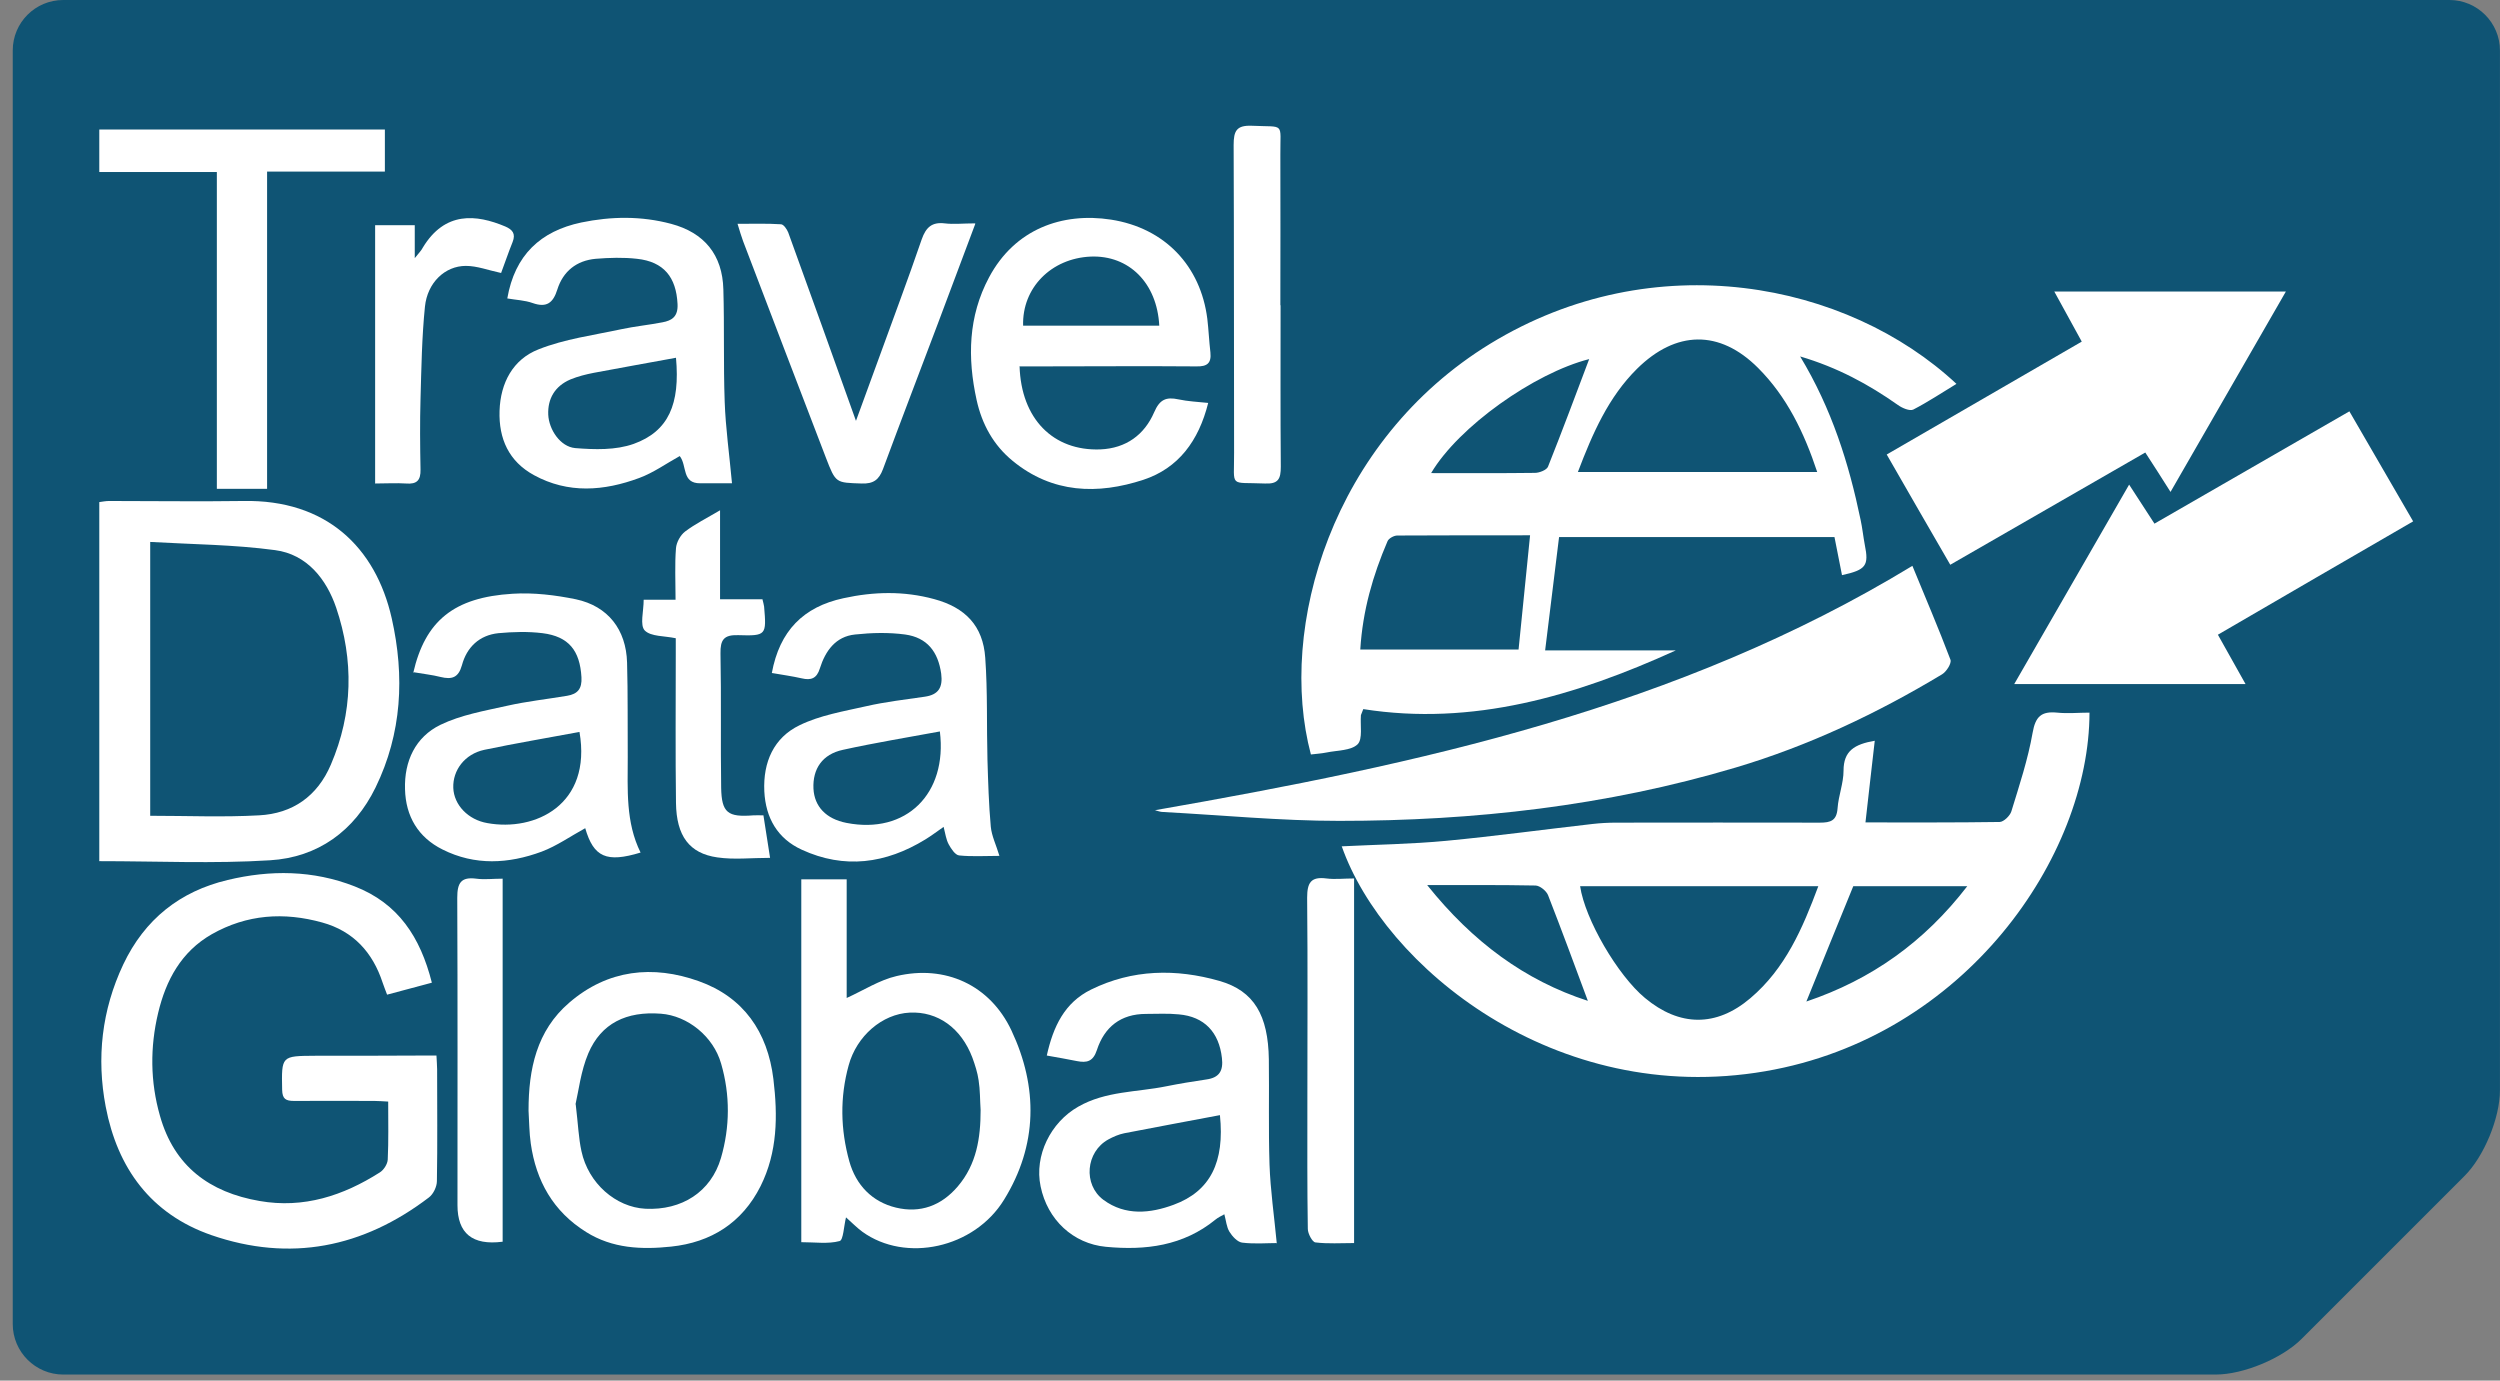
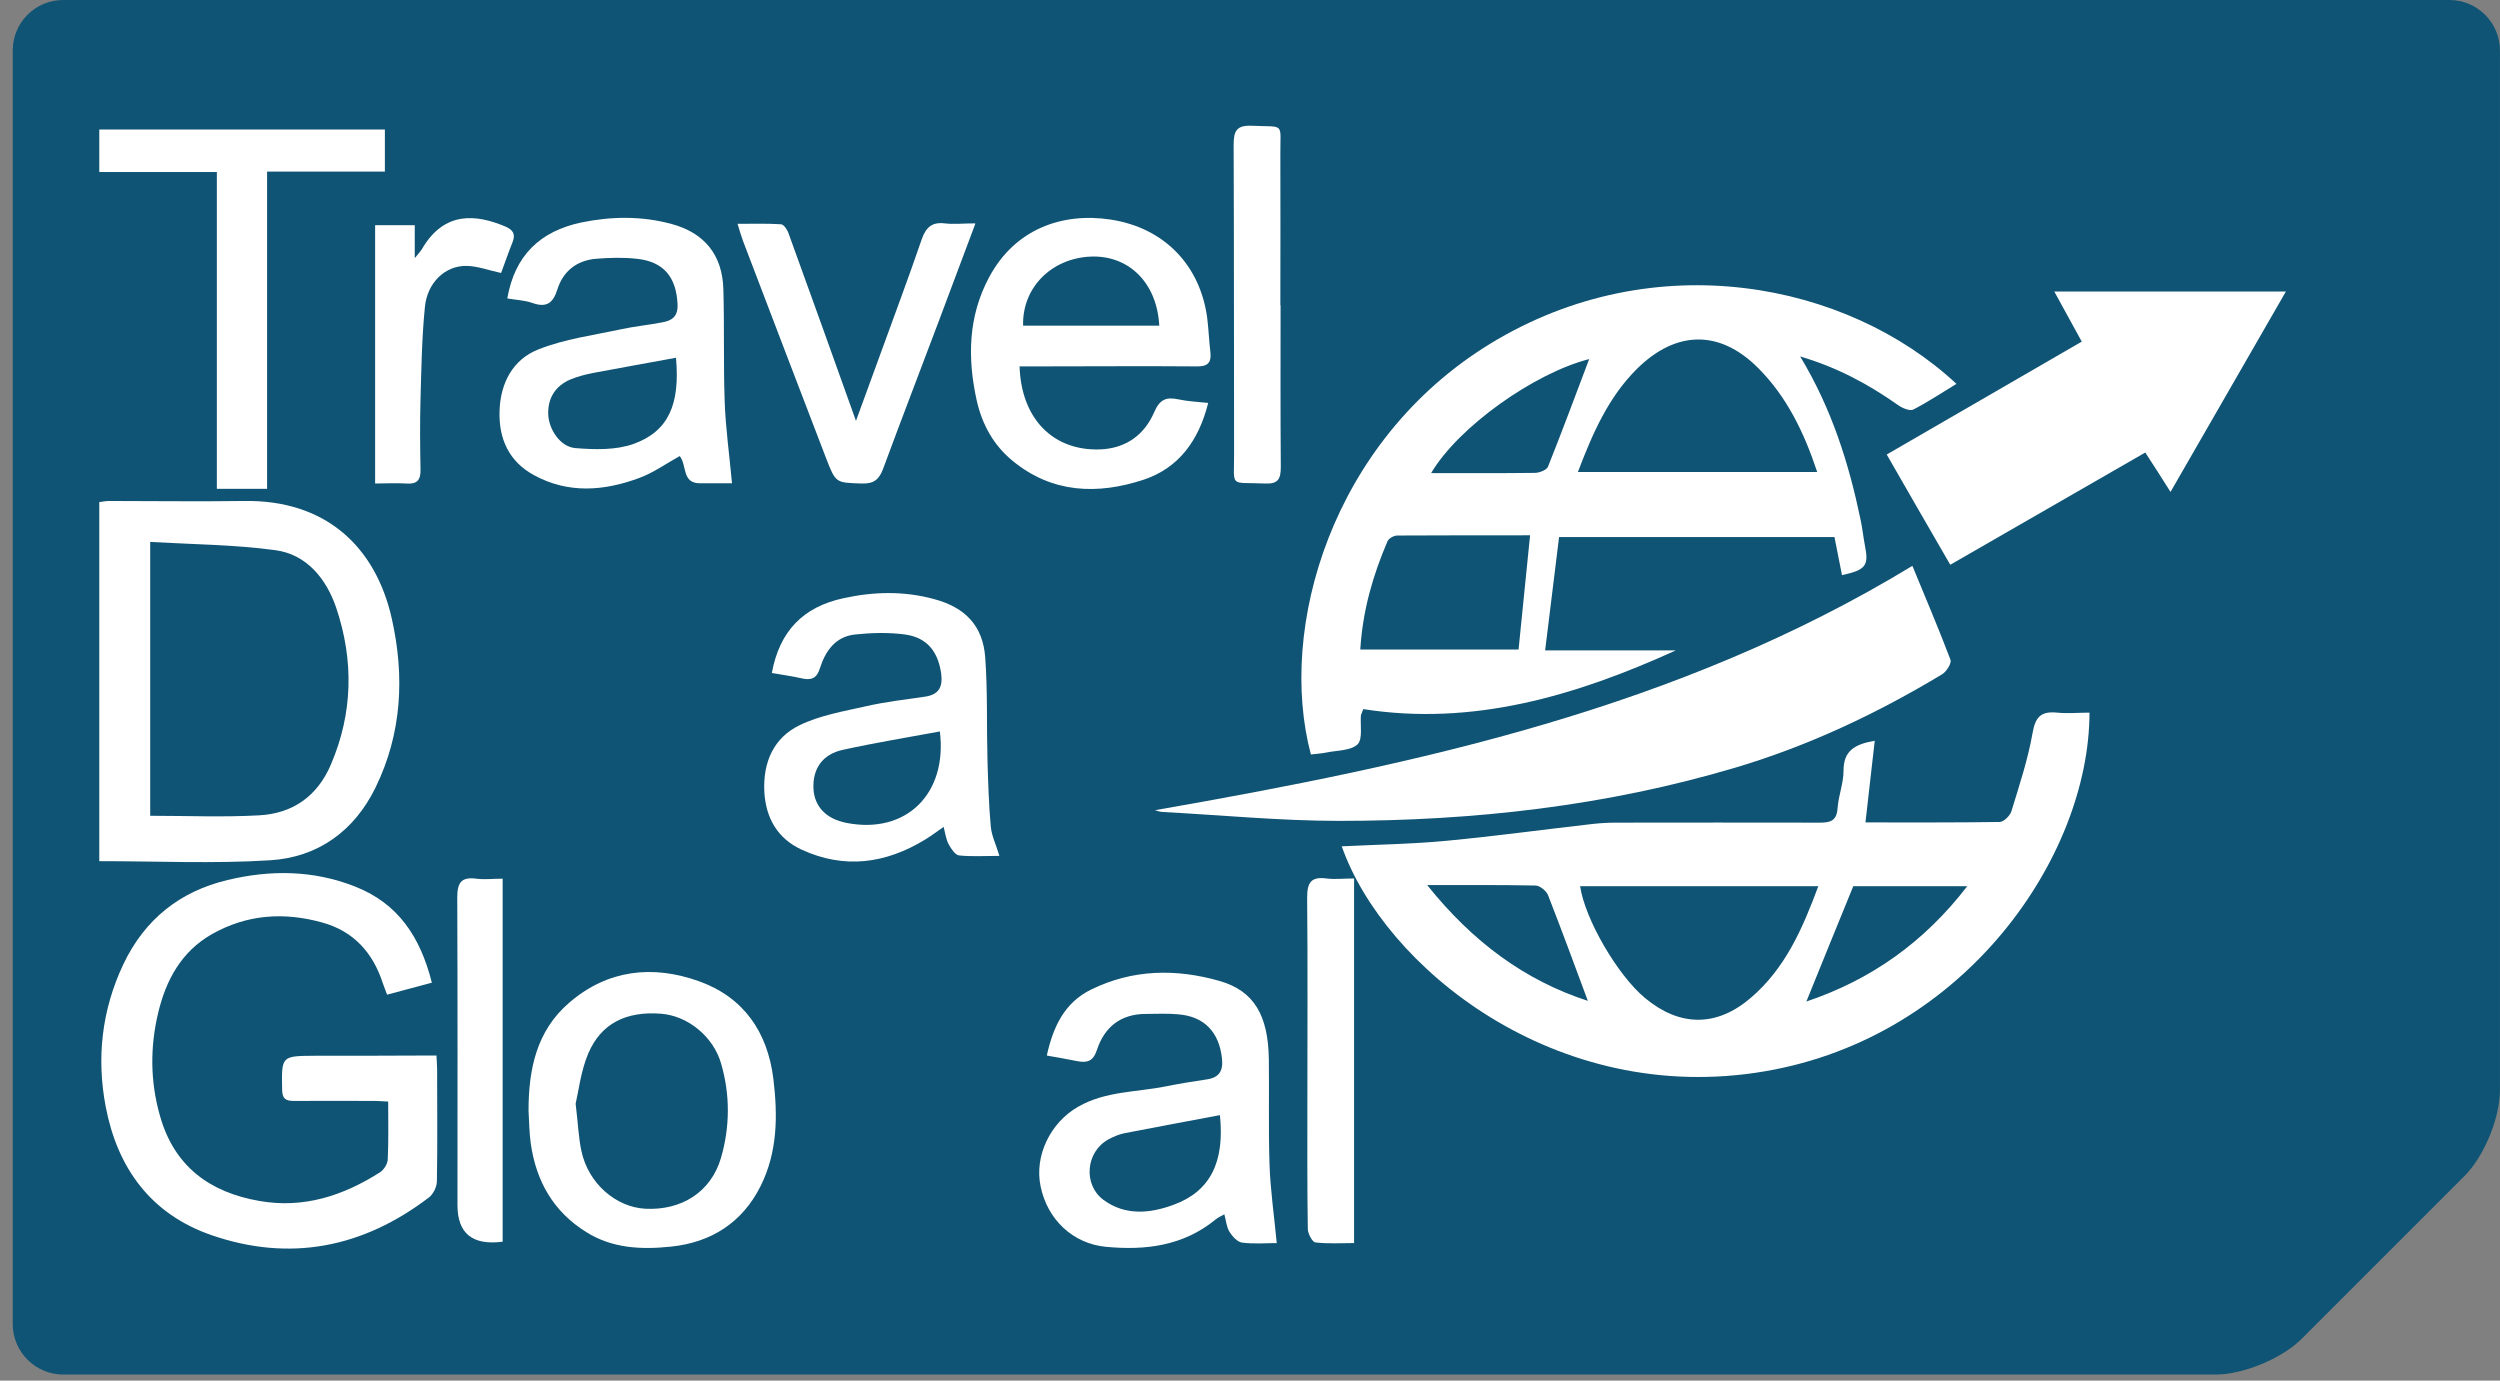
<svg xmlns="http://www.w3.org/2000/svg" width="134" height="74" viewBox="0 0 134 74" fill="none">
  <rect x="0" y="0" width="134" height="74" fill="#808080" stroke="none" />
  <path d="M0.683 2.705C0.683 1.21 1.893 0 3.388 0H131.291C132.775 0 133.997 1.21 133.997 2.705V58.44C133.997 59.923 133.142 62 132.086 63.044L123.365 71.765C122.321 72.81 120.244 73.676 118.761 73.676H3.388C1.905 73.676 0.683 72.466 0.683 70.97V2.705Z" fill="#0F5474" />
  <path d="M23.145 52.673C22.314 52.899 21.567 53.1 20.748 53.314C20.665 53.089 20.582 52.887 20.51 52.673C19.977 51.048 18.944 49.908 17.271 49.446C15.218 48.876 13.237 49.007 11.35 50.075C9.712 51.012 8.894 52.543 8.478 54.287C8.039 56.126 8.051 57.977 8.573 59.805C9.333 62.51 11.231 63.91 13.913 64.373C16.274 64.788 18.398 64.088 20.356 62.843C20.57 62.712 20.771 62.392 20.783 62.154C20.831 61.146 20.807 60.137 20.807 59.045C20.546 59.033 20.309 59.01 20.071 59.01C18.636 59.01 17.2 58.998 15.764 59.01C15.313 59.01 15.135 58.903 15.123 58.416C15.088 56.589 15.076 56.601 16.891 56.589C18.802 56.589 20.712 56.589 22.623 56.577C22.86 56.577 23.109 56.577 23.394 56.577C23.406 56.874 23.43 57.087 23.43 57.313C23.43 59.306 23.453 61.312 23.418 63.305C23.418 63.602 23.228 64.005 22.99 64.183C19.454 66.877 15.55 67.66 11.326 66.201C8.087 65.073 6.295 62.617 5.666 59.318C5.168 56.708 5.453 54.145 6.604 51.7C7.755 49.268 9.653 47.773 12.204 47.167C14.482 46.622 16.773 46.633 19.015 47.512C21.353 48.425 22.528 50.229 23.145 52.661V52.673Z" fill="white" />
  <path d="M5.322 46.135V26.912C5.5 26.888 5.678 26.853 5.844 26.853C8.253 26.853 10.65 26.888 13.047 26.853C17.461 26.77 20.131 29.309 20.997 33.142C21.697 36.25 21.543 39.312 20.131 42.207C18.992 44.545 17.034 45.957 14.471 46.111C11.457 46.301 8.419 46.158 5.31 46.158L5.322 46.135ZM8.051 43.726C10.045 43.726 11.967 43.809 13.889 43.702C15.681 43.607 17.01 42.682 17.734 40.985C18.921 38.22 18.968 35.384 18.019 32.572C17.497 31.041 16.452 29.712 14.744 29.487C12.537 29.19 10.294 29.178 8.051 29.048V43.726Z" fill="white" />
  <path d="M11.635 9.22H5.322V6.942H20.629V9.197H14.316V26.201H11.623V9.22H11.635Z" fill="white" />
  <path d="M73.077 37.995C72.97 38.268 72.958 38.292 72.946 38.328C72.899 38.862 73.053 39.609 72.768 39.894C72.412 40.238 71.689 40.214 71.107 40.333C70.822 40.392 70.537 40.404 70.264 40.44C68.461 33.664 71.38 23.614 79.888 18.416C88.657 13.065 99.004 15.106 104.866 20.576C104.083 21.051 103.335 21.549 102.552 21.953C102.362 22.047 101.947 21.869 101.721 21.703C100.155 20.6 98.494 19.698 96.488 19.105C98.185 21.917 99.099 24.836 99.728 27.862C99.823 28.301 99.87 28.764 99.953 29.203C100.179 30.318 100.024 30.544 98.731 30.828C98.6 30.176 98.47 29.511 98.328 28.787H83.566C83.329 30.745 83.08 32.727 82.819 34.863H89.82C84.444 37.307 78.927 38.933 73.065 38.007L73.077 37.995ZM84.575 25.299H97.402C96.702 23.187 95.776 21.264 94.234 19.722C92.169 17.657 89.832 17.705 87.743 19.769C86.212 21.288 85.37 23.21 84.575 25.299ZM72.899 34.815H81.395C81.597 32.774 81.798 30.781 82.012 28.692C79.627 28.692 77.254 28.692 74.892 28.704C74.714 28.704 74.43 28.859 74.37 29.013C73.587 30.84 73.041 32.715 72.911 34.815H72.899ZM76.696 25.358C78.63 25.358 80.445 25.37 82.273 25.346C82.51 25.346 82.902 25.192 82.973 25.014C83.744 23.08 84.468 21.134 85.18 19.247C82.249 19.995 78.179 22.866 76.708 25.358H76.696Z" fill="white" />
  <path d="M71.902 45.364C73.789 45.269 75.664 45.245 77.527 45.067C80.137 44.818 82.748 44.462 85.358 44.165C85.774 44.118 86.201 44.094 86.616 44.094C90.259 44.094 93.902 44.082 97.545 44.094C98.126 44.094 98.446 43.987 98.494 43.323C98.541 42.646 98.814 41.982 98.814 41.306C98.814 40.249 99.396 39.893 100.487 39.704C100.321 41.187 100.155 42.575 99.989 44.082C102.398 44.082 104.783 44.094 107.18 44.058C107.393 44.058 107.737 43.726 107.809 43.489C108.236 42.1 108.699 40.7 108.948 39.276C109.102 38.398 109.422 38.114 110.265 38.197C110.834 38.256 111.416 38.197 111.997 38.197C111.985 45.898 105.352 55.58 94.614 57.419C83.353 59.354 74.169 51.795 71.914 45.352L71.902 45.364ZM84.694 47.499C84.955 49.279 86.711 52.282 88.171 53.492C90.022 55.034 91.991 55.058 93.819 53.504C95.694 51.914 96.619 49.766 97.462 47.499H84.694ZM96.821 53.682C100.309 52.507 103.145 50.49 105.447 47.499H99.336C98.482 49.6 97.663 51.593 96.821 53.682ZM76.506 47.452C78.939 50.49 81.739 52.554 85.109 53.646C84.409 51.759 83.709 49.861 82.973 47.974C82.878 47.749 82.546 47.476 82.309 47.464C80.458 47.428 78.606 47.44 76.506 47.44V47.452Z" fill="white" />
  <path d="M61.899 43.429C76.019 40.961 89.938 37.971 102.504 30.329C103.216 32.062 103.916 33.699 104.545 35.361C104.616 35.55 104.331 36.001 104.094 36.144C100.606 38.244 96.939 39.977 93.035 41.139C86.105 43.204 78.986 43.999 71.783 43.999C68.639 43.999 65.494 43.691 62.35 43.524C62.195 43.524 62.053 43.465 61.911 43.429H61.899Z" fill="white" />
-   <path d="M115.485 28.064C118.998 26.047 122.415 24.065 125.927 22.048C127.078 24.042 128.182 25.94 129.345 27.945C125.844 29.974 122.379 31.98 118.879 34.021C119.389 34.934 119.84 35.741 120.362 36.667H107.962C110.015 33.107 112.02 29.619 114.121 25.976C114.631 26.759 115.046 27.4 115.485 28.076V28.064Z" fill="white" />
  <path d="M111.582 18.31C111.084 17.396 110.621 16.566 110.111 15.628H122.522C120.458 19.212 118.452 22.701 116.34 26.367C115.854 25.596 115.45 24.967 114.987 24.255C111.523 26.248 108.081 28.23 104.534 30.271C103.383 28.277 102.267 26.355 101.128 24.362C104.652 22.321 108.093 20.327 111.582 18.31Z" fill="white" />
-   <path d="M42.949 47.132H45.382V53.492C46.319 53.065 47.138 52.531 48.052 52.318C50.662 51.7 53.059 52.792 54.21 55.225C55.646 58.274 55.622 61.383 53.819 64.302C52.217 66.913 48.538 67.696 46.224 66.023C45.916 65.797 45.643 65.513 45.346 65.251C45.228 65.726 45.204 66.474 45.002 66.521C44.385 66.687 43.685 66.581 42.949 66.581V47.12V47.132ZM52.561 59.496C52.525 58.962 52.537 58.428 52.454 57.906C52.395 57.491 52.264 57.088 52.122 56.696C51.517 55.094 50.259 54.204 48.764 54.276C47.281 54.347 45.916 55.533 45.489 57.099C45.014 58.82 45.05 60.541 45.524 62.249C45.88 63.519 46.746 64.421 48.028 64.729C49.321 65.038 50.449 64.634 51.339 63.59C52.347 62.404 52.561 60.992 52.561 59.496Z" fill="white" />
  <path d="M41.37 36.074C41.786 33.819 43.056 32.526 45.215 32.063C46.841 31.707 48.455 31.672 50.068 32.111C51.741 32.562 52.691 33.546 52.809 35.255C52.94 37.071 52.88 38.91 52.928 40.725C52.964 41.924 52.999 43.122 53.106 44.309C53.153 44.807 53.391 45.282 53.569 45.875C52.809 45.875 52.097 45.923 51.409 45.851C51.196 45.828 50.982 45.495 50.851 45.258C50.709 44.997 50.673 44.688 50.578 44.321C50.234 44.558 49.926 44.795 49.594 44.997C47.481 46.29 45.263 46.599 42.972 45.543C41.679 44.95 41.038 43.846 40.967 42.41C40.896 40.844 41.477 39.539 42.854 38.874C43.945 38.34 45.215 38.127 46.425 37.854C47.458 37.616 48.514 37.498 49.57 37.343C50.306 37.237 50.543 36.845 50.448 36.109C50.282 34.935 49.7 34.175 48.514 34.009C47.636 33.891 46.722 33.914 45.832 34.009C44.788 34.116 44.242 34.887 43.945 35.825C43.779 36.37 43.471 36.477 42.972 36.359C42.45 36.24 41.916 36.169 41.382 36.074H41.37ZM50.377 39.206C48.644 39.527 46.9 39.812 45.179 40.191C44.076 40.429 43.554 41.212 43.601 42.268C43.649 43.229 44.278 43.894 45.369 44.107C48.561 44.736 50.792 42.553 50.377 39.206Z" fill="white" />
  <path d="M68.449 66.628C67.915 66.628 67.239 66.687 66.574 66.604C66.325 66.568 66.052 66.272 65.898 66.022C65.744 65.773 65.72 65.441 65.625 65.085C65.459 65.18 65.293 65.251 65.15 65.37C63.418 66.782 61.401 67.031 59.277 66.829C57.521 66.663 56.144 65.382 55.776 63.59C55.432 61.941 56.31 60.161 57.794 59.318C59.265 58.476 60.926 58.547 62.504 58.227C63.216 58.084 63.94 57.965 64.664 57.859C65.352 57.764 65.578 57.396 65.495 56.708C65.34 55.331 64.557 54.489 63.181 54.37C62.599 54.311 62.006 54.346 61.425 54.346C60.072 54.346 59.194 55.046 58.79 56.292C58.589 56.898 58.256 56.98 57.722 56.874C57.212 56.767 56.69 56.684 56.108 56.577C56.453 55.023 57.058 53.741 58.482 53.041C60.701 51.949 63.038 51.914 65.364 52.578C67.227 53.112 67.975 54.429 68.01 56.779C68.034 58.654 67.986 60.54 68.046 62.415C68.093 63.792 68.295 65.168 68.437 66.663L68.449 66.628ZM65.4 59.769C63.655 60.101 61.959 60.41 60.262 60.742C59.965 60.801 59.668 60.932 59.407 61.074C58.197 61.739 58.043 63.495 59.146 64.314C60.321 65.18 61.662 65.037 62.908 64.575C64.877 63.851 65.649 62.285 65.388 59.769H65.4Z" fill="white" />
  <path d="M27.191 15.996C27.594 13.671 28.971 12.389 31.154 11.926C32.756 11.594 34.37 11.57 35.972 11.998C37.752 12.472 38.725 13.659 38.772 15.51C38.831 17.515 38.772 19.52 38.843 21.526C38.891 22.926 39.092 24.338 39.235 25.904C38.808 25.904 38.179 25.904 37.538 25.904C36.529 25.916 36.838 24.955 36.434 24.445C35.722 24.837 35.034 25.335 34.263 25.62C32.376 26.32 30.454 26.474 28.615 25.465C27.274 24.73 26.728 23.519 26.776 22.024C26.823 20.517 27.499 19.259 28.864 18.726C30.264 18.168 31.819 17.966 33.302 17.646C34.026 17.491 34.761 17.42 35.497 17.278C36.031 17.183 36.351 16.957 36.316 16.293C36.245 14.857 35.58 14.027 34.144 13.872C33.409 13.789 32.661 13.813 31.925 13.872C30.905 13.967 30.181 14.537 29.872 15.522C29.647 16.234 29.303 16.507 28.555 16.245C28.128 16.091 27.654 16.079 27.191 15.996ZM36.233 19.176C34.738 19.449 33.29 19.71 31.83 19.983C31.403 20.066 30.976 20.173 30.573 20.339C29.742 20.695 29.35 21.372 29.386 22.226C29.422 23.021 30.027 23.947 30.834 24.018C31.866 24.101 33.005 24.136 33.966 23.792C35.841 23.116 36.458 21.656 36.233 19.176Z" fill="white" />
-   <path d="M22.148 36.073C22.789 33.273 24.332 32.015 27.476 31.825C28.603 31.754 29.766 31.896 30.87 32.122C32.59 32.49 33.563 33.748 33.611 35.516C33.658 37.201 33.635 38.897 33.647 40.582C33.647 42.315 33.528 44.071 34.335 45.697C32.507 46.254 31.819 45.946 31.368 44.391C30.585 44.819 29.849 45.341 29.031 45.649C27.263 46.302 25.459 46.409 23.715 45.531C22.409 44.878 21.745 43.751 21.709 42.303C21.662 40.796 22.267 39.503 23.608 38.85C24.711 38.316 25.969 38.102 27.18 37.83C28.236 37.592 29.327 37.474 30.395 37.295C30.965 37.201 31.202 36.916 31.166 36.299C31.083 34.875 30.49 34.115 29.078 33.938C28.307 33.843 27.5 33.866 26.717 33.938C25.696 34.044 25.02 34.685 24.759 35.658C24.569 36.334 24.213 36.429 23.62 36.287C23.157 36.168 22.67 36.121 22.137 36.026L22.148 36.073ZM31.072 39.23C29.363 39.55 27.654 39.835 25.957 40.191C24.913 40.416 24.261 41.282 24.296 42.232C24.332 43.145 25.091 43.941 26.123 44.118C28.675 44.581 31.736 43.145 31.06 39.23H31.072Z" fill="white" />
  <path d="M54.649 19.627C54.733 22.451 56.453 24.183 58.98 24.088C60.357 24.029 61.342 23.305 61.864 22.095C62.161 21.407 62.505 21.264 63.169 21.407C63.667 21.514 64.178 21.537 64.759 21.597C64.249 23.638 63.157 25.097 61.294 25.714C58.838 26.521 56.406 26.45 54.282 24.706C53.249 23.863 52.632 22.736 52.347 21.442C51.849 19.176 51.897 16.957 53.012 14.869C54.388 12.282 56.928 11.368 59.55 11.772C62.445 12.223 64.356 14.263 64.712 17.087C64.783 17.681 64.807 18.286 64.878 18.891C64.937 19.473 64.7 19.651 64.13 19.639C61.294 19.615 58.47 19.639 55.634 19.639C55.338 19.639 55.041 19.639 54.685 19.639L54.649 19.627ZM62.137 17.455C62.018 15.165 60.511 13.67 58.458 13.753C56.346 13.848 54.78 15.426 54.839 17.455H62.137Z" fill="white" />
  <path d="M28.33 59.521C28.33 57.314 28.757 55.249 30.513 53.742C32.578 51.962 34.999 51.713 37.455 52.591C39.852 53.445 41.145 55.308 41.454 57.836C41.691 59.806 41.679 61.752 40.766 63.579C39.781 65.537 38.12 66.593 35.972 66.818C34.406 66.984 32.827 66.925 31.415 66.035C29.647 64.932 28.733 63.294 28.449 61.289C28.366 60.707 28.366 60.114 28.33 59.533V59.521ZM30.858 59.188C30.988 60.268 31.012 61.004 31.166 61.704C31.534 63.425 33.005 64.706 34.595 64.789C36.541 64.884 38.108 63.887 38.642 62.072C39.128 60.411 39.14 58.69 38.654 57.017C38.238 55.546 36.85 54.442 35.426 54.335C33.575 54.193 32.222 54.846 31.534 56.459C31.131 57.409 31.012 58.488 30.846 59.2L30.858 59.188Z" fill="white" />
  <path d="M52.276 11.997C51.564 13.895 50.911 15.64 50.259 17.372C49.285 19.959 48.289 22.546 47.328 25.144C47.114 25.714 46.817 25.939 46.188 25.916C44.8 25.868 44.8 25.916 44.266 24.527C42.783 20.659 41.3 16.791 39.828 12.922C39.733 12.673 39.662 12.412 39.532 11.997C40.362 11.997 41.122 11.973 41.857 12.021C42 12.021 42.178 12.282 42.249 12.46C43.459 15.782 44.646 19.116 45.88 22.558C46.295 21.418 46.687 20.339 47.09 19.247C47.862 17.111 48.669 14.975 49.404 12.828C49.63 12.187 49.95 11.89 50.638 11.973C51.125 12.032 51.611 11.973 52.264 11.973L52.276 11.997Z" fill="white" />
-   <path d="M40.861 32.098C40.908 32.299 40.944 32.406 40.956 32.513C41.087 34.044 41.075 34.091 39.568 34.044C38.796 34.02 38.606 34.293 38.618 35.029C38.666 37.425 38.618 39.822 38.654 42.219C38.678 43.572 39.01 43.809 40.374 43.703C40.529 43.691 40.695 43.703 40.92 43.703C41.027 44.391 41.134 45.079 41.276 45.981C40.256 45.981 39.342 46.088 38.452 45.957C36.945 45.744 36.257 44.806 36.233 43.038C36.198 40.392 36.221 37.746 36.221 35.1C36.221 34.803 36.221 34.507 36.221 34.21C35.616 34.079 34.892 34.127 34.56 33.795C34.287 33.51 34.501 32.774 34.501 32.145H36.21C36.21 31.16 36.162 30.259 36.233 29.38C36.257 29.072 36.471 28.68 36.72 28.491C37.254 28.087 37.871 27.779 38.595 27.351V32.121H40.861V32.098Z" fill="white" />
  <path d="M68.639 16.364C68.639 19.247 68.627 22.131 68.651 25.014C68.651 25.667 68.52 25.952 67.796 25.916C65.85 25.833 66.159 26.177 66.147 24.255C66.135 18.761 66.147 13.267 66.123 7.773C66.123 7.014 66.277 6.705 67.108 6.741C68.9 6.824 68.615 6.527 68.627 8.283C68.639 10.977 68.627 13.67 68.627 16.364H68.639Z" fill="white" />
  <path d="M72.579 47.097V66.628C71.867 66.628 71.178 66.676 70.502 66.593C70.336 66.569 70.099 66.118 70.099 65.869C70.063 63.626 70.075 61.384 70.075 59.141C70.075 55.462 70.099 51.796 70.063 48.117C70.063 47.311 70.265 46.978 71.095 47.085C71.558 47.145 72.033 47.085 72.59 47.085L72.579 47.097Z" fill="white" />
  <path d="M20.107 25.904V12.069H22.231V13.837C22.48 13.528 22.587 13.421 22.658 13.279C23.845 11.309 25.53 11.487 27.084 12.14C27.464 12.306 27.654 12.52 27.476 12.971C27.251 13.528 27.061 14.098 26.859 14.632C26.183 14.489 25.578 14.252 24.972 14.252C23.845 14.252 22.908 15.154 22.777 16.436C22.611 18.073 22.587 19.722 22.54 21.372C22.504 22.641 22.516 23.899 22.54 25.169C22.552 25.738 22.35 25.964 21.768 25.916C21.235 25.881 20.689 25.916 20.095 25.916L20.107 25.904Z" fill="white" />
  <path d="M26.93 66.557C25.324 66.763 24.521 66.11 24.521 64.599C24.521 59.105 24.533 53.611 24.509 48.117C24.509 47.322 24.711 46.99 25.53 47.097C25.969 47.156 26.42 47.097 26.942 47.097V66.557H26.93Z" fill="white" />
</svg>